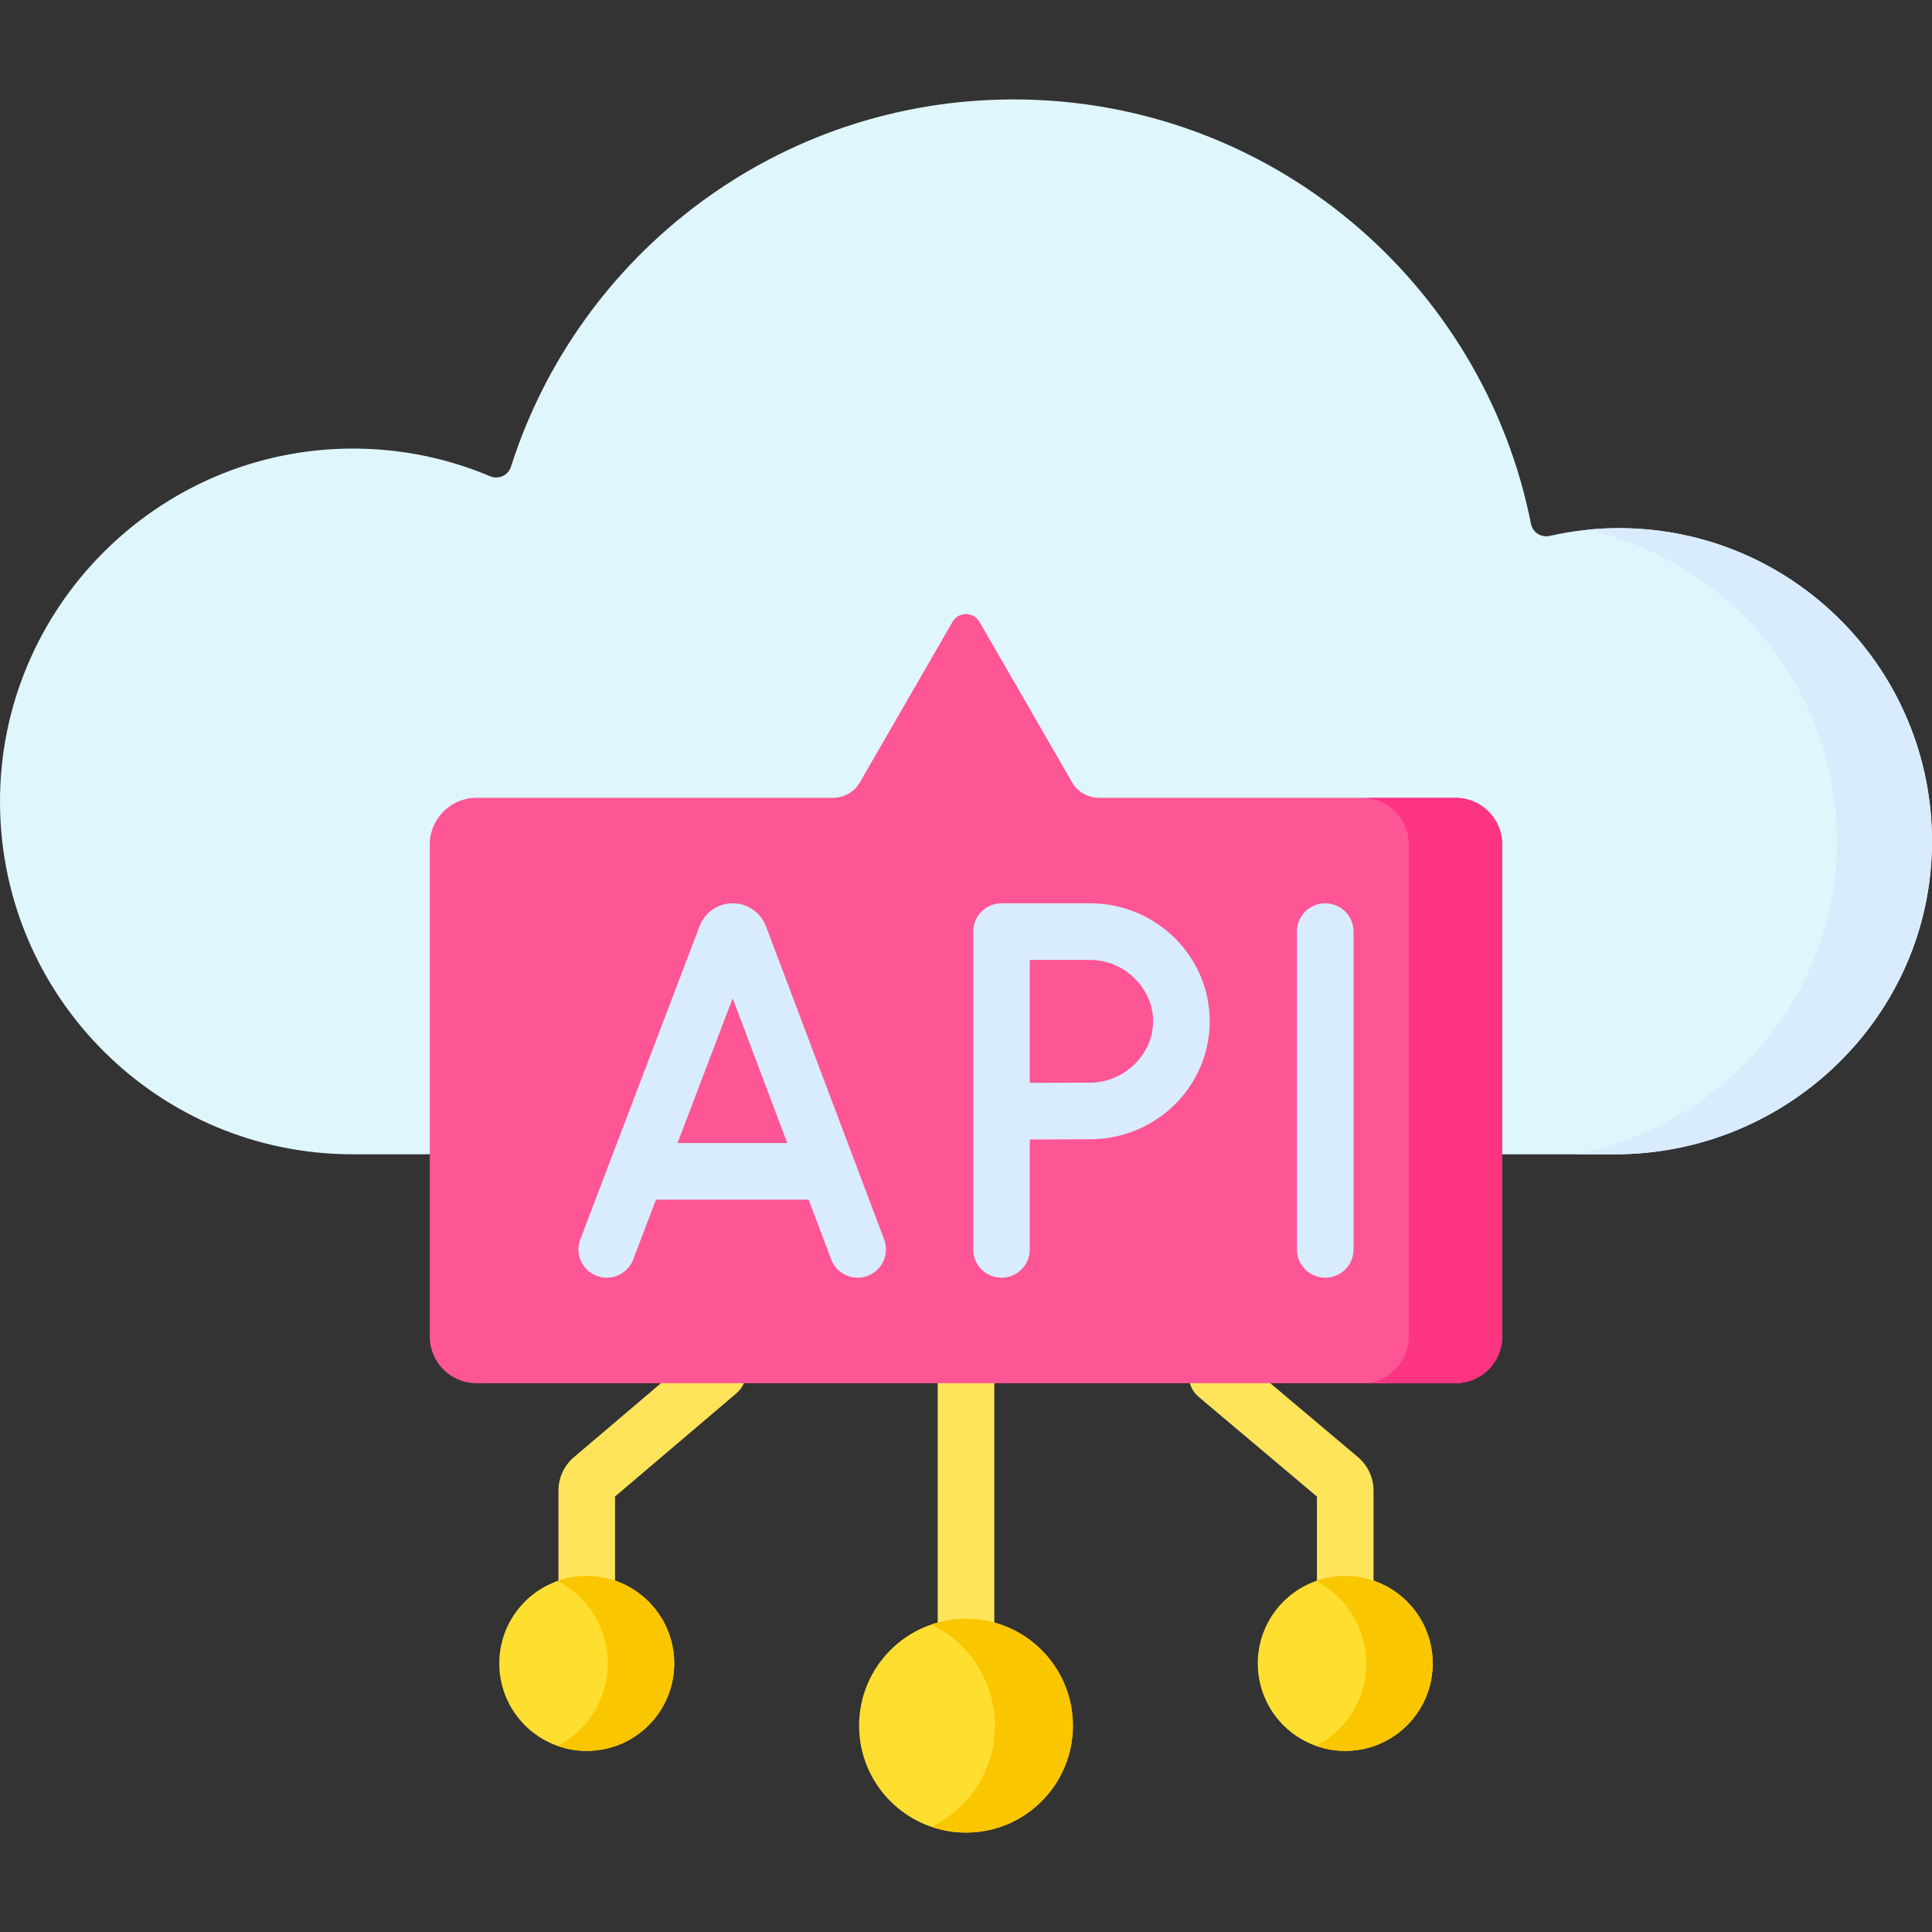
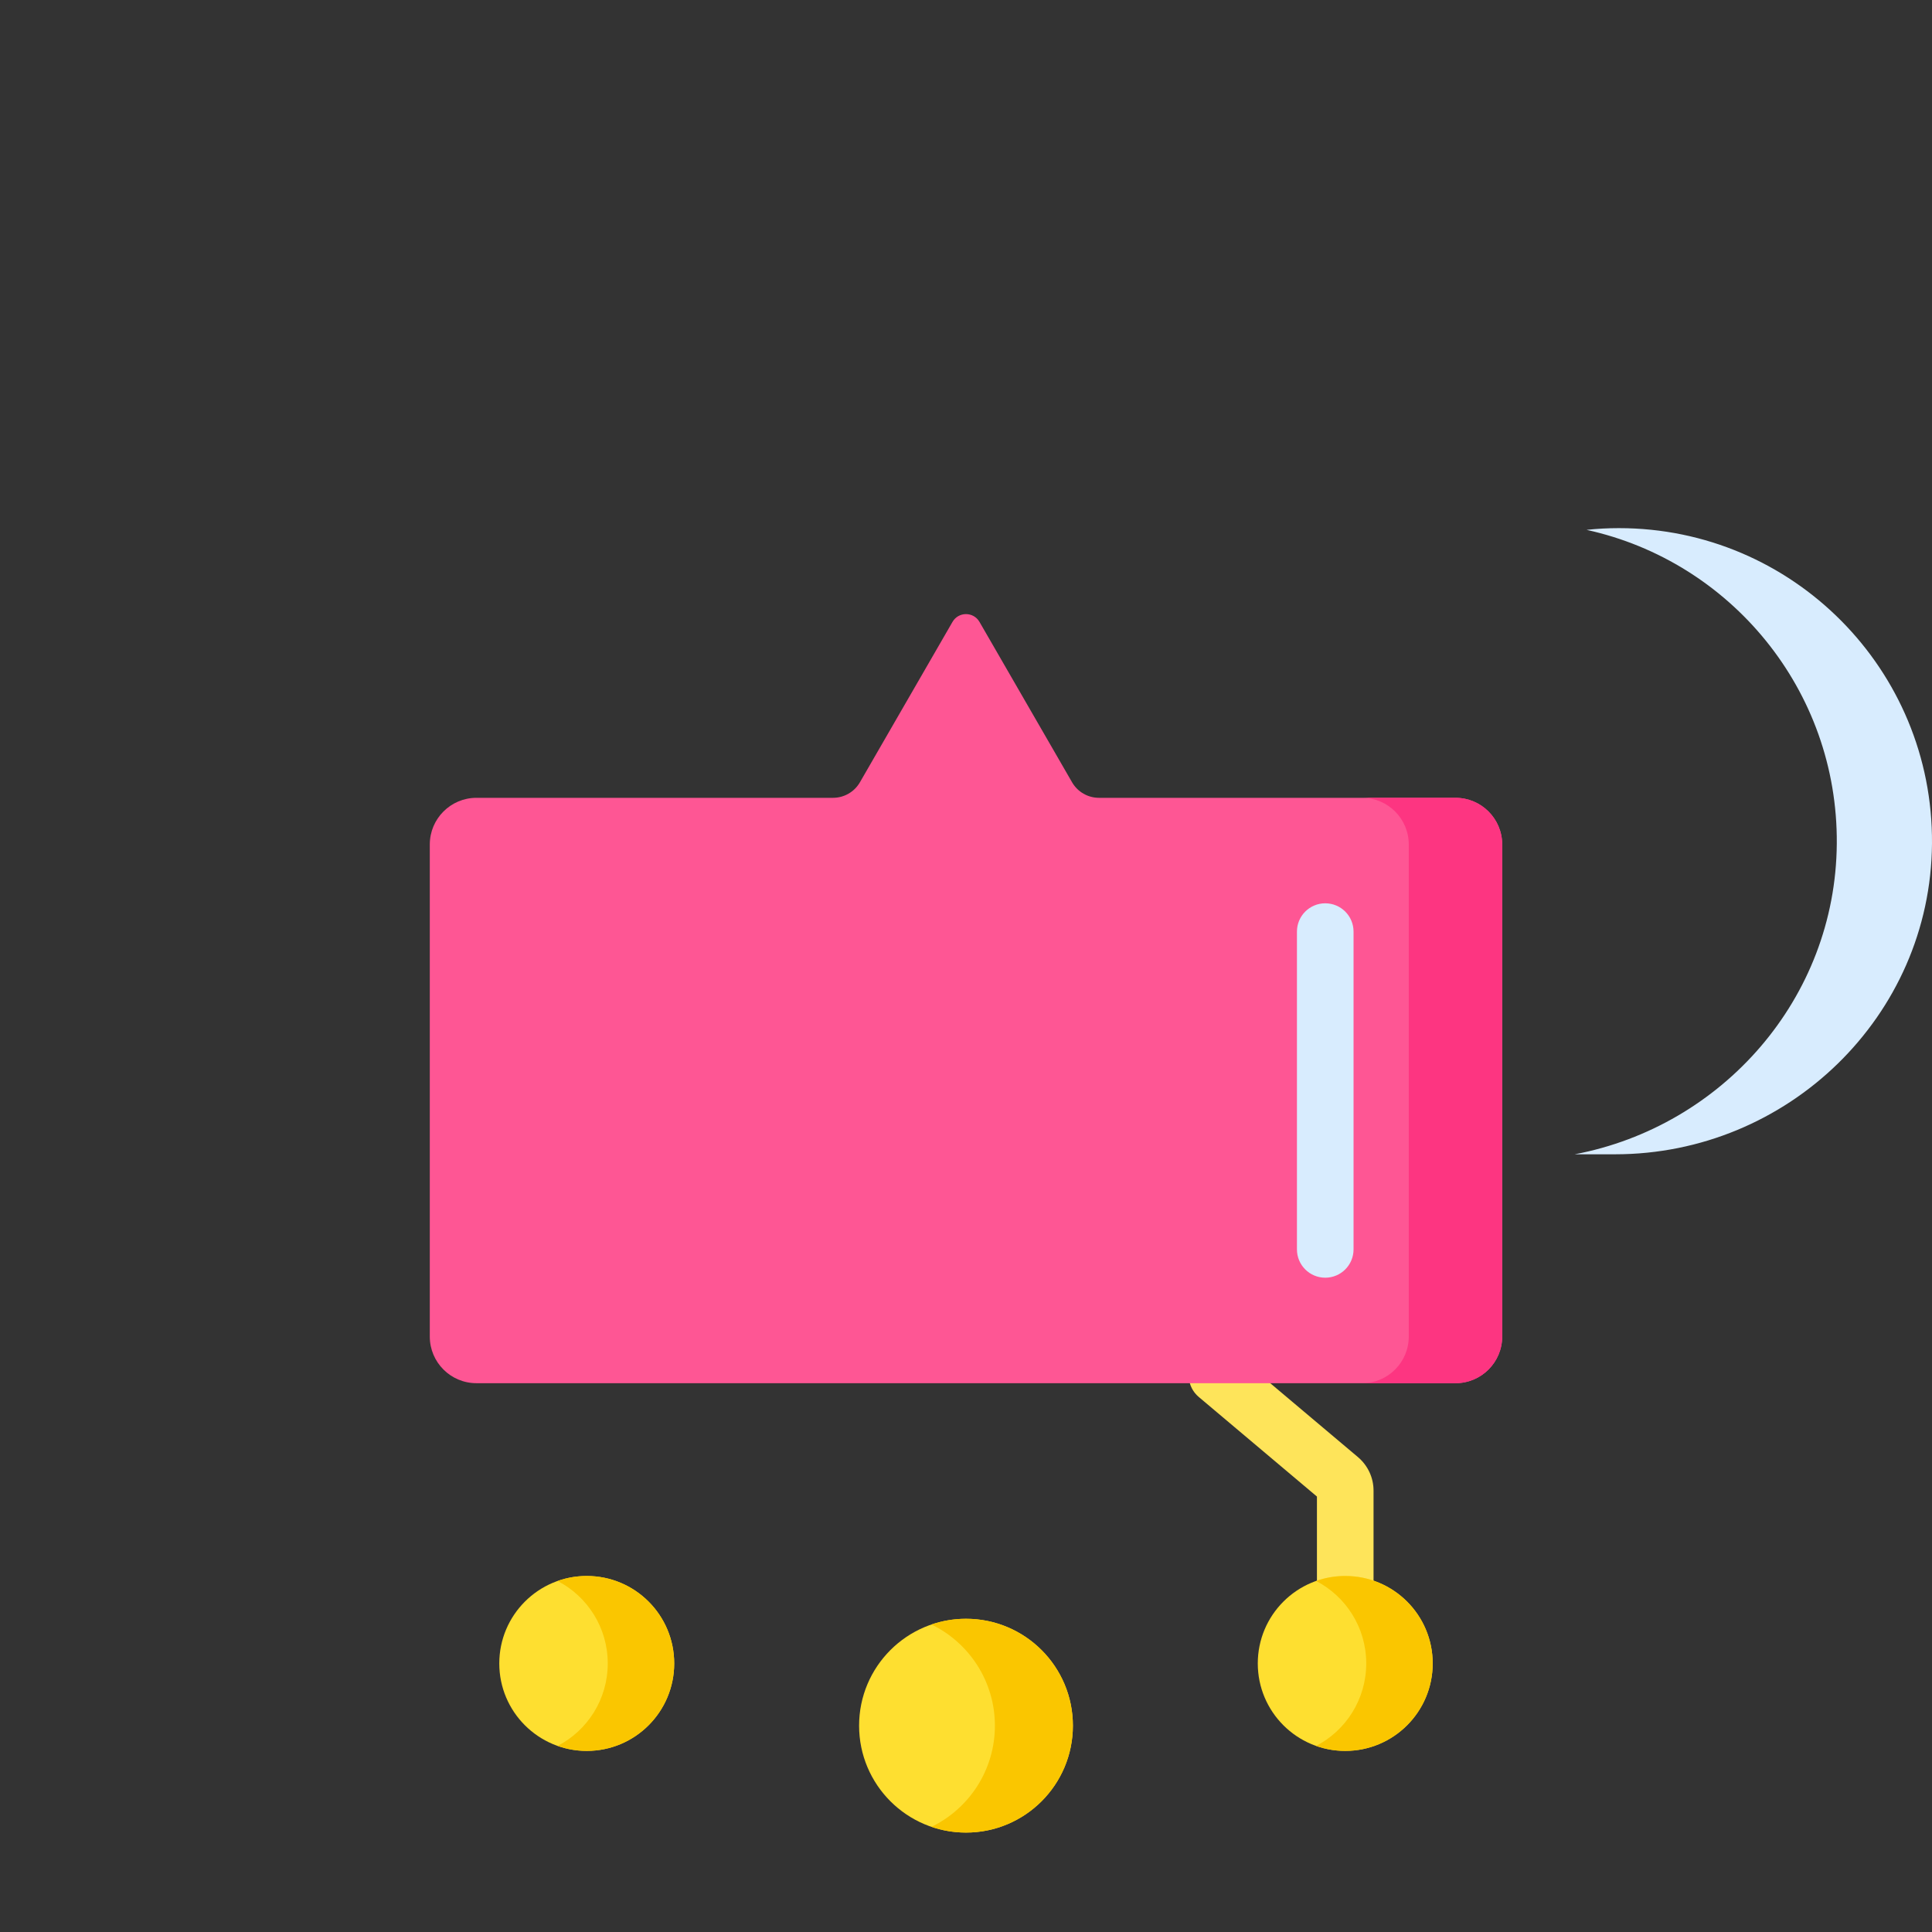
<svg xmlns="http://www.w3.org/2000/svg" id="Capa_1" enable-background="new 0 0 512.002 512.002" height="512" viewBox="0 0 512.002 512.002" width="512">
  <rect x="0" y="0" width="512.002" height="512.002" fill="#333333" stroke="none" />
  <g>
    <g fill="#fee45a">
      <path d="m356.504 429.762c-4.143 0-7.5-3.357-7.5-7.5v-25.658l-31.315-26.389c-3.167-2.669-3.571-7.4-.902-10.568 2.67-3.167 7.401-3.57 10.568-.902l32.54 27.421c2.625 2.242 4.109 5.459 4.109 8.856v27.24c0 4.142-3.358 7.5-7.5 7.5zm-6.314-32.158h.01z" />
-       <path d="m155.495 428.457c-4.143 0-7.5-3.357-7.5-7.5v-25.936c0-3.397 1.484-6.614 4.071-8.824l33.336-28.345c3.156-2.683 7.891-2.301 10.572.855 2.683 3.155 2.3 7.889-.855 10.572l-32.124 27.314v24.362c0 4.145-3.357 7.502-7.5 7.502z" />
-       <path d="m256 440.457c-4.143 0-7.5-3.357-7.5-7.5v-70.174c0-4.143 3.357-7.5 7.5-7.5s7.5 3.357 7.5 7.5v70.174c0 4.143-3.357 7.5-7.5 7.5z" />
    </g>
    <circle cx="256" cy="457.323" fill="#fedf30" r="28.33" />
    <path d="m284.33 457.321c0 15.65-12.68 28.33-28.33 28.33-3.2 0-6.27-.53-9.14-1.52 9.94-4.82 16.8-15.02 16.8-26.81 0-11.78-6.86-21.99-16.8-26.81 2.87-.99 5.94-1.52 9.14-1.52 15.65 0 28.33 12.69 28.33 28.33z" fill="#fac600" />
    <circle cx="155.495" cy="440.831" fill="#fedf30" r="23.179" />
    <path d="m178.67 440.831c0 12.8-10.37 23.18-23.17 23.18-2.71 0-5.31-.46-7.72-1.33 7.89-4.08 13.28-12.34 13.28-21.85 0-9.5-5.39-17.76-13.28-21.85 2.41-.87 5.01-1.33 7.72-1.33 12.8 0 23.17 10.38 23.17 23.18z" fill="#fac600" />
    <circle cx="356.505" cy="440.831" fill="#fedf30" r="23.179" />
    <path d="m379.68 440.831c0 12.8-10.37 23.18-23.18 23.18-2.71 0-5.31-.46-7.72-1.32 7.9-4.09 13.29-12.35 13.29-21.87 0-9.5-5.39-17.75-13.28-21.85 2.41-.86 5.01-1.32 7.71-1.32 12.81 0 23.18 10.38 23.18 23.18z" fill="#fac600" />
-     <path d="m429.031 139.964c-6.297 0-12.423.717-18.316 2.052-2.277.516-4.536-.908-4.989-3.198-12.701-64.122-69.25-112.469-137.1-112.469-62.399 0-115.245 40.889-133.213 97.334-.739 2.32-3.305 3.471-5.548 2.524-11.175-4.72-23.459-7.329-36.352-7.329-51.698 0-93.832 42.407-93.511 94.105.319 51.373 42.063 92.92 93.51 92.92h334.477c45.749 0 83.669-36.592 84.008-82.34.342-46.112-36.934-83.599-82.966-83.599z" fill="#dff6fd" />
    <path d="m512 223.561c-.34 45.75-38.26 82.34-84.01 82.34h-10.68c39.07-7.4 69.16-41.24 69.46-82.33.31-40.7-28.19-74.81-66.31-83.15 2.81-.31 5.67-.46 8.57-.46 46.03 0 83.31 37.49 82.97 83.6z" fill="#d8ecfe" />
    <path d="m398.1 223.801v130.4c0 6.83-5.54 12.36-12.36 12.36h-259.48c-6.82 0-12.36-5.53-12.36-12.36v-130.4c0-6.83 5.54-12.37 12.36-12.37h94.49c2.95 0 5.67-1.57 7.14-4.12l24.54-42.51c1.59-2.74 5.55-2.74 7.14 0l24.54 42.51c1.47 2.55 4.19 4.12 7.14 4.12h94.49c6.82 0 12.36 5.54 12.36 12.37z" fill="#fe5694" />
    <path d="m398.1 223.801v130.4c0 6.83-5.54 12.36-12.36 12.36h-24.76c6.83 0 12.36-5.53 12.36-12.36v-130.4c0-6.83-5.53-12.37-12.36-12.37h24.76c6.82 0 12.36 5.54 12.36 12.37z" fill="#fd3581" />
    <g fill="#d8ecfe">
-       <path d="m202.968 245.42c-.025-.068-.053-.138-.081-.206-1.457-3.541-4.871-5.828-8.7-5.828-.004 0-.007 0-.01 0-3.833.004-7.248 2.299-8.699 5.847-.023.057-.046.113-.067.171l-31.624 83.034c-1.475 3.87.469 8.203 4.34 9.678 3.866 1.476 8.203-.469 9.678-4.34l6.036-15.849h40.458l5.973 15.828c1.133 3.003 3.987 4.854 7.018 4.854.88 0 1.775-.156 2.647-.485 3.875-1.462 5.831-5.789 4.368-9.665zm-23.415 57.507 14.609-38.358 14.476 38.358z" />
      <path d="m351.205 239.386c-4.143 0-7.5 3.357-7.5 7.5v84.221c0 4.143 3.357 7.5 7.5 7.5s7.5-3.357 7.5-7.5v-84.221c0-4.143-3.357-7.5-7.5-7.5z" />
-       <path d="m288.855 239.386h-23.45c-4.143 0-7.5 3.357-7.5 7.5v84.221c0 4.143 3.357 7.5 7.5 7.5s7.5-3.357 7.5-7.5v-29.124c5.355-.029 12.306-.063 15.95-.063 17.497 0 31.732-14.026 31.732-31.267.001-17.241-14.234-31.267-31.732-31.267zm0 47.534c-3.223 0-10.595.026-15.95.053v-32.587h15.95c9.07 0 16.732 7.449 16.732 16.268.001 8.817-7.661 16.266-16.732 16.266z" />
    </g>
  </g>
</svg>